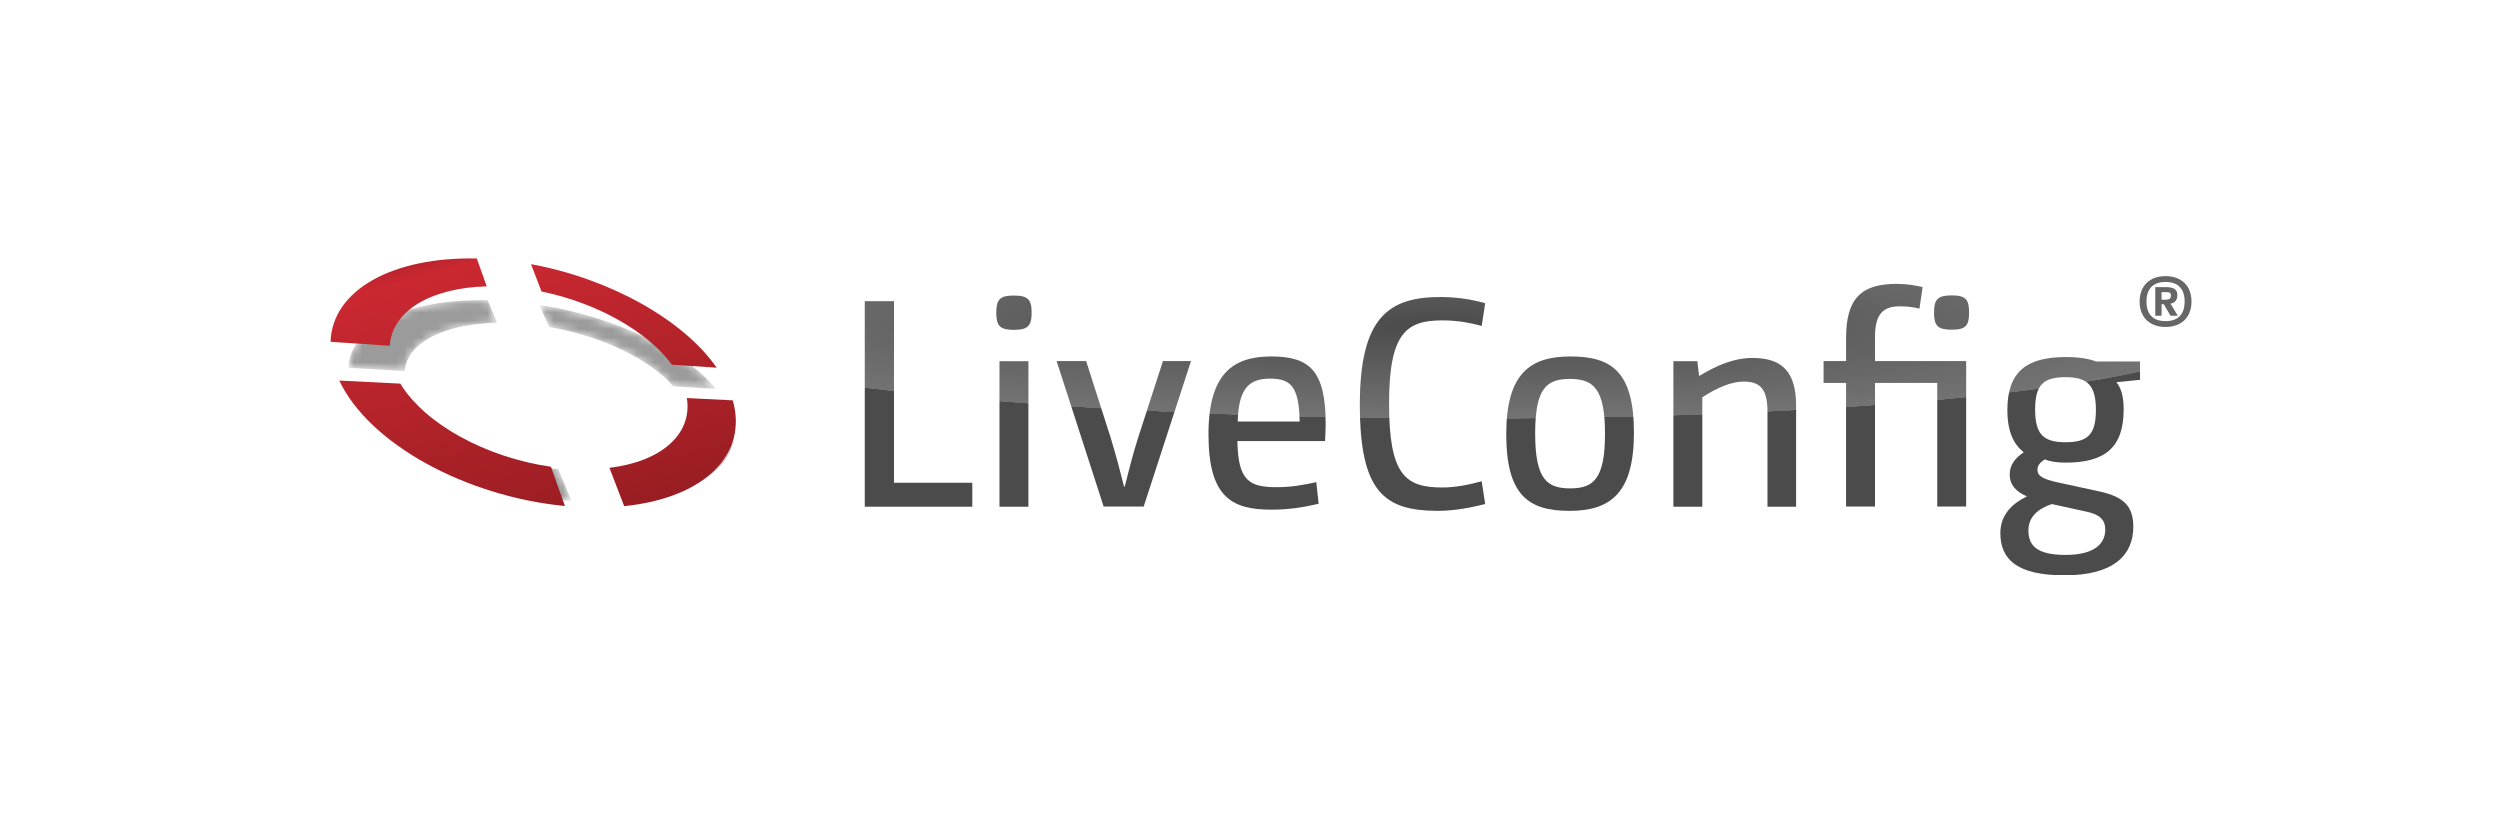
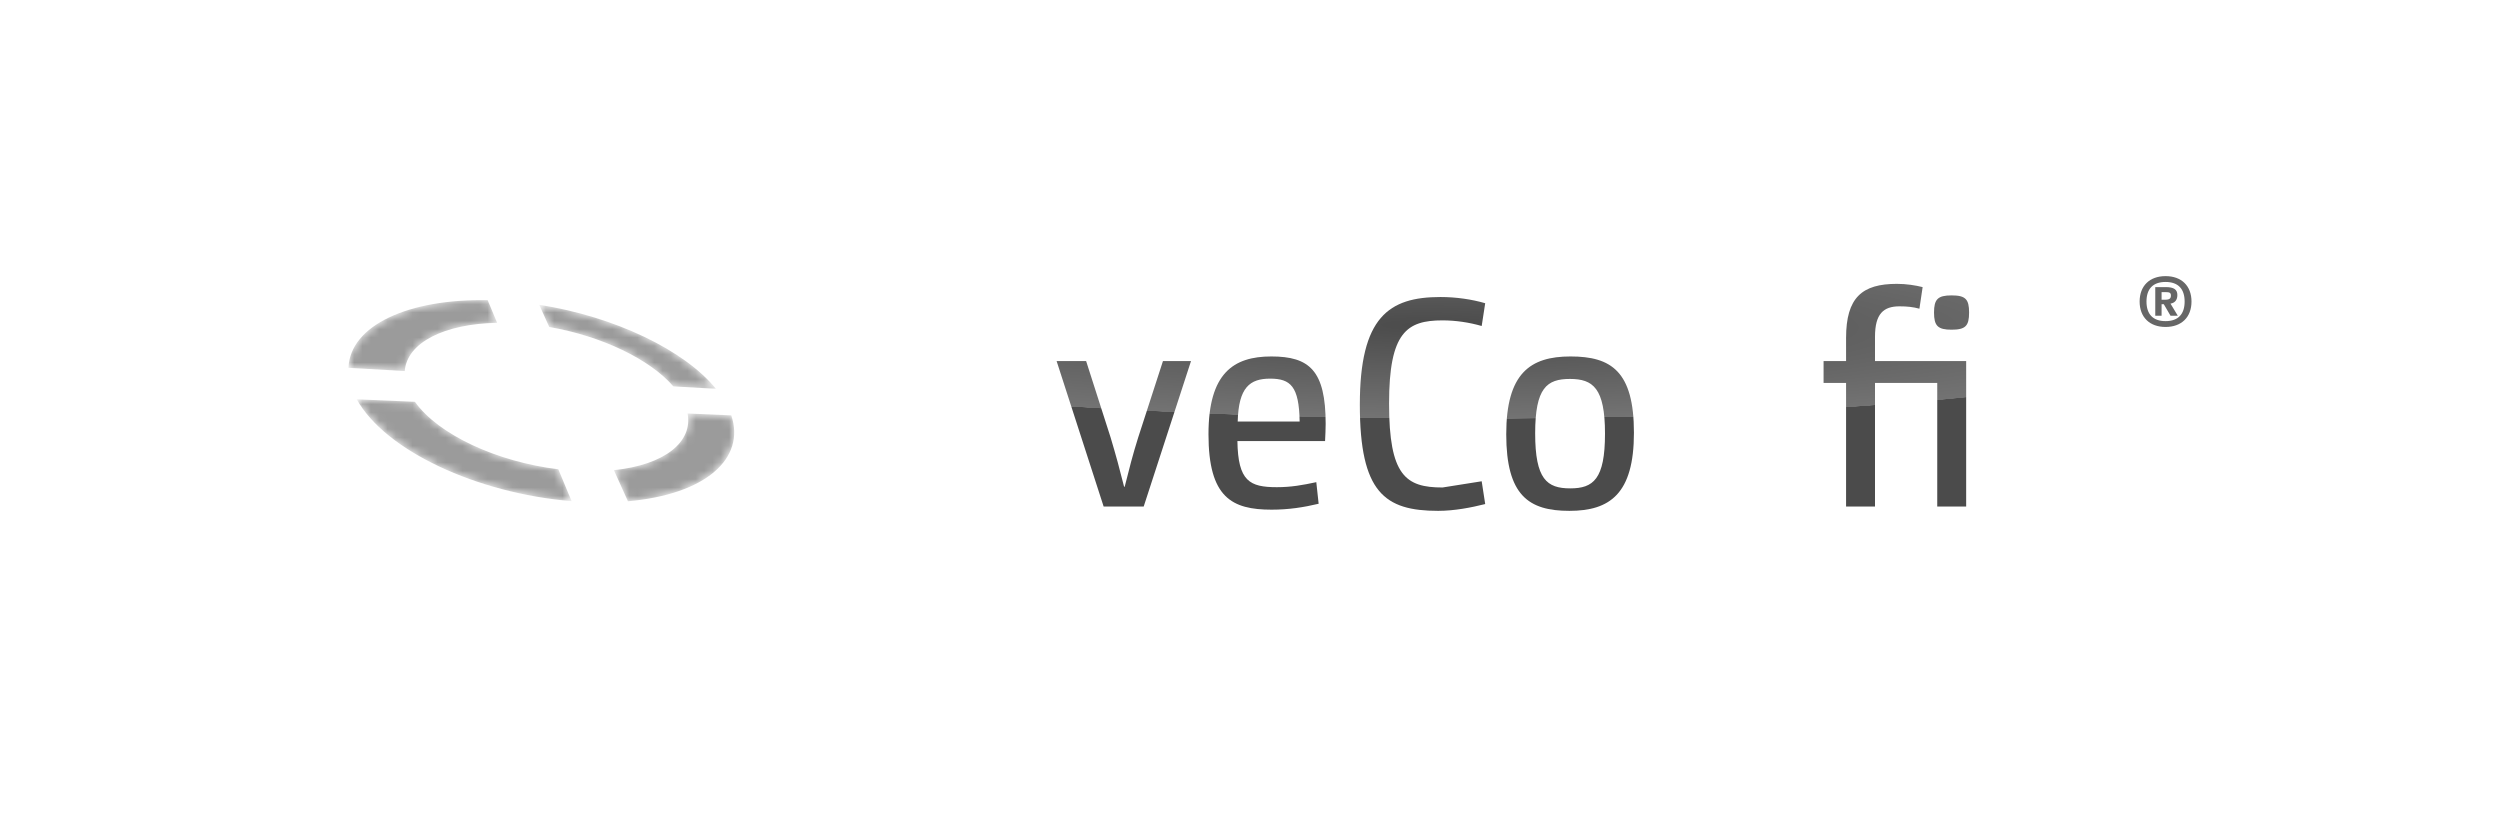
<svg xmlns="http://www.w3.org/2000/svg" width="300" height="100" viewBox="0 0 300 100" fill="none">
  <g clip-path="url(#clip0_1353_1104)">
-     <path d="M116.676 60.805V57.93H107.279V36.139H103.772V60.805H116.676Z" fill="url(#paint0_radial_1353_1104)" />
-     <path d="M123.409 60.806V43.344H119.937V60.806H123.409ZM123.795 37.523C123.795 35.926 123.339 35.465 121.656 35.465C120.008 35.465 119.552 35.926 119.552 37.523C119.552 39.12 120.008 39.582 121.656 39.582C123.339 39.582 123.795 39.12 123.795 37.523Z" fill="url(#paint1_radial_1353_1104)" />
    <path d="M139.556 43.326L136.576 52.518C135.909 54.648 135.524 56.174 134.963 58.41H134.892C134.331 56.174 133.946 54.754 133.279 52.518L130.334 43.326H126.792L132.438 60.788H137.242L142.922 43.326H139.556Z" fill="url(#paint2_radial_1353_1104)" />
    <path d="M159.079 50.867C159.079 44.444 157.115 42.775 152.557 42.775C147.998 42.775 145.018 44.798 145.018 52.11C145.018 59.705 147.823 61.16 152.592 61.16C154.66 61.16 156.449 60.876 158.237 60.45L157.956 57.859C156.308 58.214 154.941 58.462 153.223 58.462C149.962 58.462 148.559 57.753 148.489 52.926H159.008C159.043 52.145 159.079 51.542 159.079 50.867ZM148.524 50.584C148.629 46.467 149.997 45.437 152.416 45.437C154.871 45.437 155.888 46.36 155.958 50.584H148.524Z" fill="url(#paint3_radial_1353_1104)" />
-     <path d="M173.104 58.498C168.686 58.498 166.688 57.078 166.688 48.418C166.688 39.865 168.827 38.445 173.104 38.445C174.682 38.445 176.33 38.694 177.803 39.12L178.224 36.387C176.646 35.925 174.753 35.642 172.859 35.642C166.653 35.642 163.181 38.055 163.181 48.56C163.181 59.101 166.162 61.302 172.579 61.302C174.507 61.302 176.541 60.911 178.224 60.486L177.803 57.753C176.26 58.178 174.612 58.498 173.104 58.498Z" fill="url(#paint4_radial_1353_1104)" />
+     <path d="M173.104 58.498C168.686 58.498 166.688 57.078 166.688 48.418C166.688 39.865 168.827 38.445 173.104 38.445C174.682 38.445 176.33 38.694 177.803 39.12L178.224 36.387C176.646 35.925 174.753 35.642 172.859 35.642C166.653 35.642 163.181 38.055 163.181 48.56C163.181 59.101 166.162 61.302 172.579 61.302C174.507 61.302 176.541 60.911 178.224 60.486L177.803 57.753Z" fill="url(#paint4_radial_1353_1104)" />
    <path d="M196.072 51.932C196.072 44.55 193.337 42.775 188.463 42.775C183.624 42.775 180.749 44.798 180.749 52.11C180.749 59.456 183.449 61.302 188.323 61.302C193.197 61.302 196.072 59.243 196.072 51.932ZM192.6 52.039C192.6 57.504 191.198 58.605 188.428 58.605C185.623 58.605 184.22 57.504 184.22 52.003C184.22 46.538 185.623 45.473 188.393 45.473C191.163 45.473 192.6 46.573 192.6 52.039Z" fill="url(#paint5_radial_1353_1104)" />
-     <path d="M215.533 60.805V48.703C215.533 44.692 213.92 42.953 210.308 42.953C208.064 42.953 206.03 43.84 203.891 45.118L203.681 43.343H200.806V60.805H204.277V47.673C206.206 46.431 207.819 45.792 209.256 45.792C211.185 45.792 212.097 46.644 212.097 49.377V60.805H215.533Z" fill="url(#paint6_radial_1353_1104)" />
    <path d="M225 43.326V40.415C225 37.647 226.017 36.76 227.945 36.76C228.822 36.76 229.558 36.831 230.33 37.044L230.716 34.453C229.874 34.24 228.752 34.062 227.63 34.062C223.457 34.062 221.529 35.695 221.529 40.557V43.326H218.829V45.952H221.529V60.787H225V45.952H232.469V60.787H235.94V43.326H225ZM236.291 37.505C236.291 35.908 235.87 35.447 234.187 35.447C232.539 35.447 232.083 35.908 232.083 37.505C232.083 39.102 232.539 39.564 234.187 39.564C235.87 39.564 236.291 39.102 236.291 37.505Z" fill="url(#paint7_radial_1353_1104)" />
-     <path d="M243.234 59.563C241.481 60.415 240.043 61.764 240.043 63.964C240.043 67.158 242.077 69.039 247.757 69.039C253.613 69.039 255.997 66.626 255.997 63.219C255.997 60.734 254.84 59.634 252.035 58.995L247.126 57.931C244.882 57.469 244.496 57.008 244.496 56.369C244.496 55.872 244.777 55.517 245.373 55.127C245.969 55.375 246.81 55.517 247.862 55.517C252.596 55.517 254.84 53.707 254.84 49.129C254.84 47.461 254.49 46.502 253.964 45.863L256.804 45.58V43.379H251.544C250.703 43.06 249.546 42.847 247.897 42.847C243.164 42.847 240.885 44.621 240.885 49.2C240.885 51.897 241.691 53.352 242.848 54.275C241.796 54.985 241.165 55.801 241.165 56.937C241.165 58.179 241.901 58.995 243.234 59.563ZM250.422 61.409C251.93 61.728 252.631 62.367 252.631 63.538C252.631 65.171 251.439 66.59 247.862 66.59C244.356 66.59 243.409 65.419 243.409 63.645C243.409 61.977 244.636 61.018 246.214 60.486L250.422 61.409ZM251.509 49.2C251.509 52.181 250.492 53.068 247.862 53.068C245.233 53.068 244.216 52.145 244.216 49.129C244.216 46.147 245.233 45.26 247.862 45.26C250.457 45.26 251.509 46.183 251.509 49.2Z" fill="url(#paint8_radial_1353_1104)" />
    <g filter="url(#filter0_f_1353_1104)">
      <mask id="mask0_1353_1104" style="mask-type:luminance" maskUnits="userSpaceOnUse" x="41" y="36" width="48" height="25">
        <path fill-rule="evenodd" clip-rule="evenodd" d="M85.919 46.662C82.143 42.02 73.767 37.991 64.706 36.572L65.91 39.238C72.224 40.333 78.013 43.123 80.801 46.367L85.919 46.66L85.919 46.662ZM75.351 60.152C84.704 59.337 89.494 54.996 87.752 49.842L82.511 49.617C83.157 53.033 79.769 55.782 73.666 56.419L75.351 60.153L75.351 60.152ZM48.572 44.526C48.835 41.098 53.338 38.863 59.657 38.738L58.521 36.02C49.062 35.841 42.022 39.007 41.812 44.139L48.576 44.526H48.572ZM42.808 47.914C46.21 54.062 57.21 59.202 68.598 60.14L66.999 56.314C59.576 55.409 52.591 52.146 49.791 48.216L42.809 47.916L42.808 47.914Z" fill="white" />
      </mask>
      <g mask="url(#mask0_1353_1104)">
        <path fill-rule="evenodd" clip-rule="evenodd" d="M85.919 46.662C82.143 42.02 73.767 37.991 64.706 36.572L65.91 39.238C72.224 40.333 78.013 43.123 80.801 46.367L85.919 46.66L85.919 46.662ZM75.351 60.152C84.704 59.337 89.494 54.996 87.752 49.842L82.511 49.617C83.157 53.033 79.769 55.782 73.666 56.419L75.351 60.153L75.351 60.152ZM48.572 44.526C48.835 41.098 53.338 38.863 59.657 38.738L58.521 36.02C49.062 35.841 42.022 39.007 41.812 44.139L48.576 44.526H48.572ZM42.808 47.914C46.21 54.062 57.21 59.202 68.598 60.14L66.999 56.314C59.576 55.409 52.591 52.146 49.791 48.216L42.809 47.916L42.808 47.914Z" fill="black" fill-opacity="0.394" />
      </g>
    </g>
-     <path fill-rule="evenodd" clip-rule="evenodd" d="M86.004 44.123C82.036 38.405 73.238 33.446 63.721 31.699L64.986 34.983C71.618 36.333 77.701 39.768 80.627 43.763L86.002 44.124L86.004 44.123ZM74.902 60.738C84.726 59.734 89.758 54.388 87.93 48.042L82.424 47.765C83.102 51.974 79.544 55.358 73.132 56.141L74.903 60.739L74.902 60.738ZM46.767 41.494C47.043 37.271 51.775 34.521 58.409 34.366L57.216 31.019C47.282 30.798 39.883 34.696 39.663 41.018L46.768 41.494H46.767ZM40.714 45.666C44.287 53.238 55.841 59.565 67.793 60.722L66.113 56.009C58.317 54.895 50.978 50.876 48.039 46.035L40.705 45.666L40.714 45.666Z" fill="url(#paint9_linear_1353_1104)" />
    <path d="M256.755 36.185C256.755 38.069 257.957 39.235 259.867 39.235C261.777 39.235 262.98 38.069 262.98 36.185C262.98 34.301 261.777 33.135 259.867 33.135C257.957 33.135 256.755 34.301 256.755 36.185ZM257.578 36.185C257.578 34.668 258.352 33.835 259.867 33.835C261.382 33.835 262.156 34.668 262.156 36.185C262.156 37.702 261.382 38.535 259.867 38.535C258.352 38.535 257.578 37.702 257.578 36.185ZM261.333 37.885L260.46 36.435C260.954 36.352 261.283 36.035 261.283 35.402C261.283 34.752 260.872 34.452 259.9 34.452H258.632V37.885H259.39V36.502H259.653L260.46 37.885H261.333ZM260.509 35.468C260.509 35.802 260.361 35.968 259.801 35.968H259.39V35.052H259.867C260.378 35.052 260.509 35.152 260.509 35.468Z" fill="#666666" />
  </g>
  <defs>
    <filter id="filter0_f_1353_1104" x="28.77" y="22.971" width="72.376" height="50.223" filterUnits="userSpaceOnUse" color-interpolation-filters="sRGB">
      <feFlood flood-opacity="0" result="BackgroundImageFix" />
      <feBlend mode="normal" in="SourceGraphic" in2="BackgroundImageFix" result="shape" />
      <feGaussianBlur stdDeviation="6.521" result="effect1_foregroundBlur_1353_1104" />
    </filter>
    <radialGradient id="paint0_radial_1353_1104" cx="0" cy="0" r="1" gradientUnits="userSpaceOnUse" gradientTransform="translate(171.8 39.031) rotate(0.316) scale(153.466 17.988)">
      <stop stop-color="#4B4B4B" />
      <stop offset="0.622" stop-color="#737373" />
      <stop offset="0.624" stop-color="#4B4B4B" />
      <stop offset="1" stop-color="#4B4B4B" />
    </radialGradient>
    <radialGradient id="paint1_radial_1353_1104" cx="0" cy="0" r="1" gradientUnits="userSpaceOnUse" gradientTransform="translate(171.8 39.032) rotate(0.316) scale(153.466 17.988)">
      <stop stop-color="#4B4B4B" />
      <stop offset="0.622" stop-color="#737373" />
      <stop offset="0.624" stop-color="#4B4B4B" />
      <stop offset="1" stop-color="#4B4B4B" />
    </radialGradient>
    <radialGradient id="paint2_radial_1353_1104" cx="0" cy="0" r="1" gradientUnits="userSpaceOnUse" gradientTransform="translate(171.8 39.032) rotate(0.316) scale(153.466 17.988)">
      <stop stop-color="#4B4B4B" />
      <stop offset="0.622" stop-color="#737373" />
      <stop offset="0.624" stop-color="#4B4B4B" />
      <stop offset="1" stop-color="#4B4B4B" />
    </radialGradient>
    <radialGradient id="paint3_radial_1353_1104" cx="0" cy="0" r="1" gradientUnits="userSpaceOnUse" gradientTransform="translate(171.8 39.031) rotate(0.316) scale(153.466 17.988)">
      <stop stop-color="#4B4B4B" />
      <stop offset="0.622" stop-color="#737373" />
      <stop offset="0.624" stop-color="#4B4B4B" />
      <stop offset="1" stop-color="#4B4B4B" />
    </radialGradient>
    <radialGradient id="paint4_radial_1353_1104" cx="0" cy="0" r="1" gradientUnits="userSpaceOnUse" gradientTransform="translate(171.8 39.031) rotate(0.316) scale(153.466 17.988)">
      <stop stop-color="#4B4B4B" />
      <stop offset="0.622" stop-color="#737373" />
      <stop offset="0.624" stop-color="#4B4B4B" />
      <stop offset="1" stop-color="#4B4B4B" />
    </radialGradient>
    <radialGradient id="paint5_radial_1353_1104" cx="0" cy="0" r="1" gradientUnits="userSpaceOnUse" gradientTransform="translate(171.8 39.031) rotate(0.316) scale(153.466 17.988)">
      <stop stop-color="#4B4B4B" />
      <stop offset="0.622" stop-color="#737373" />
      <stop offset="0.624" stop-color="#4B4B4B" />
      <stop offset="1" stop-color="#4B4B4B" />
    </radialGradient>
    <radialGradient id="paint6_radial_1353_1104" cx="0" cy="0" r="1" gradientUnits="userSpaceOnUse" gradientTransform="translate(171.8 39.031) rotate(0.316) scale(153.466 17.988)">
      <stop stop-color="#4B4B4B" />
      <stop offset="0.622" stop-color="#737373" />
      <stop offset="0.624" stop-color="#4B4B4B" />
      <stop offset="1" stop-color="#4B4B4B" />
    </radialGradient>
    <radialGradient id="paint7_radial_1353_1104" cx="0" cy="0" r="1" gradientUnits="userSpaceOnUse" gradientTransform="translate(171.799 39.031) rotate(0.316) scale(153.466 17.988)">
      <stop stop-color="#4B4B4B" />
      <stop offset="0.622" stop-color="#737373" />
      <stop offset="0.624" stop-color="#4B4B4B" />
      <stop offset="1" stop-color="#4B4B4B" />
    </radialGradient>
    <radialGradient id="paint8_radial_1353_1104" cx="0" cy="0" r="1" gradientUnits="userSpaceOnUse" gradientTransform="translate(171.8 39.031) rotate(0.316) scale(153.466 17.988)">
      <stop stop-color="#4B4B4B" />
      <stop offset="0.622" stop-color="#737373" />
      <stop offset="0.624" stop-color="#4B4B4B" />
      <stop offset="1" stop-color="#4B4B4B" />
    </radialGradient>
    <linearGradient id="paint9_linear_1353_1104" x1="68.141" y1="62.972" x2="59.631" y2="29.341" gradientUnits="userSpaceOnUse">
      <stop stop-color="#981D22" />
      <stop offset="0.956" stop-color="#CB2831" />
      <stop offset="1" stop-color="#BB252D" />
    </linearGradient>
    <clipPath id="clip0_1353_1104">
      <rect width="225" height="38" fill="white" transform="translate(38 31)" />
    </clipPath>
  </defs>
</svg>